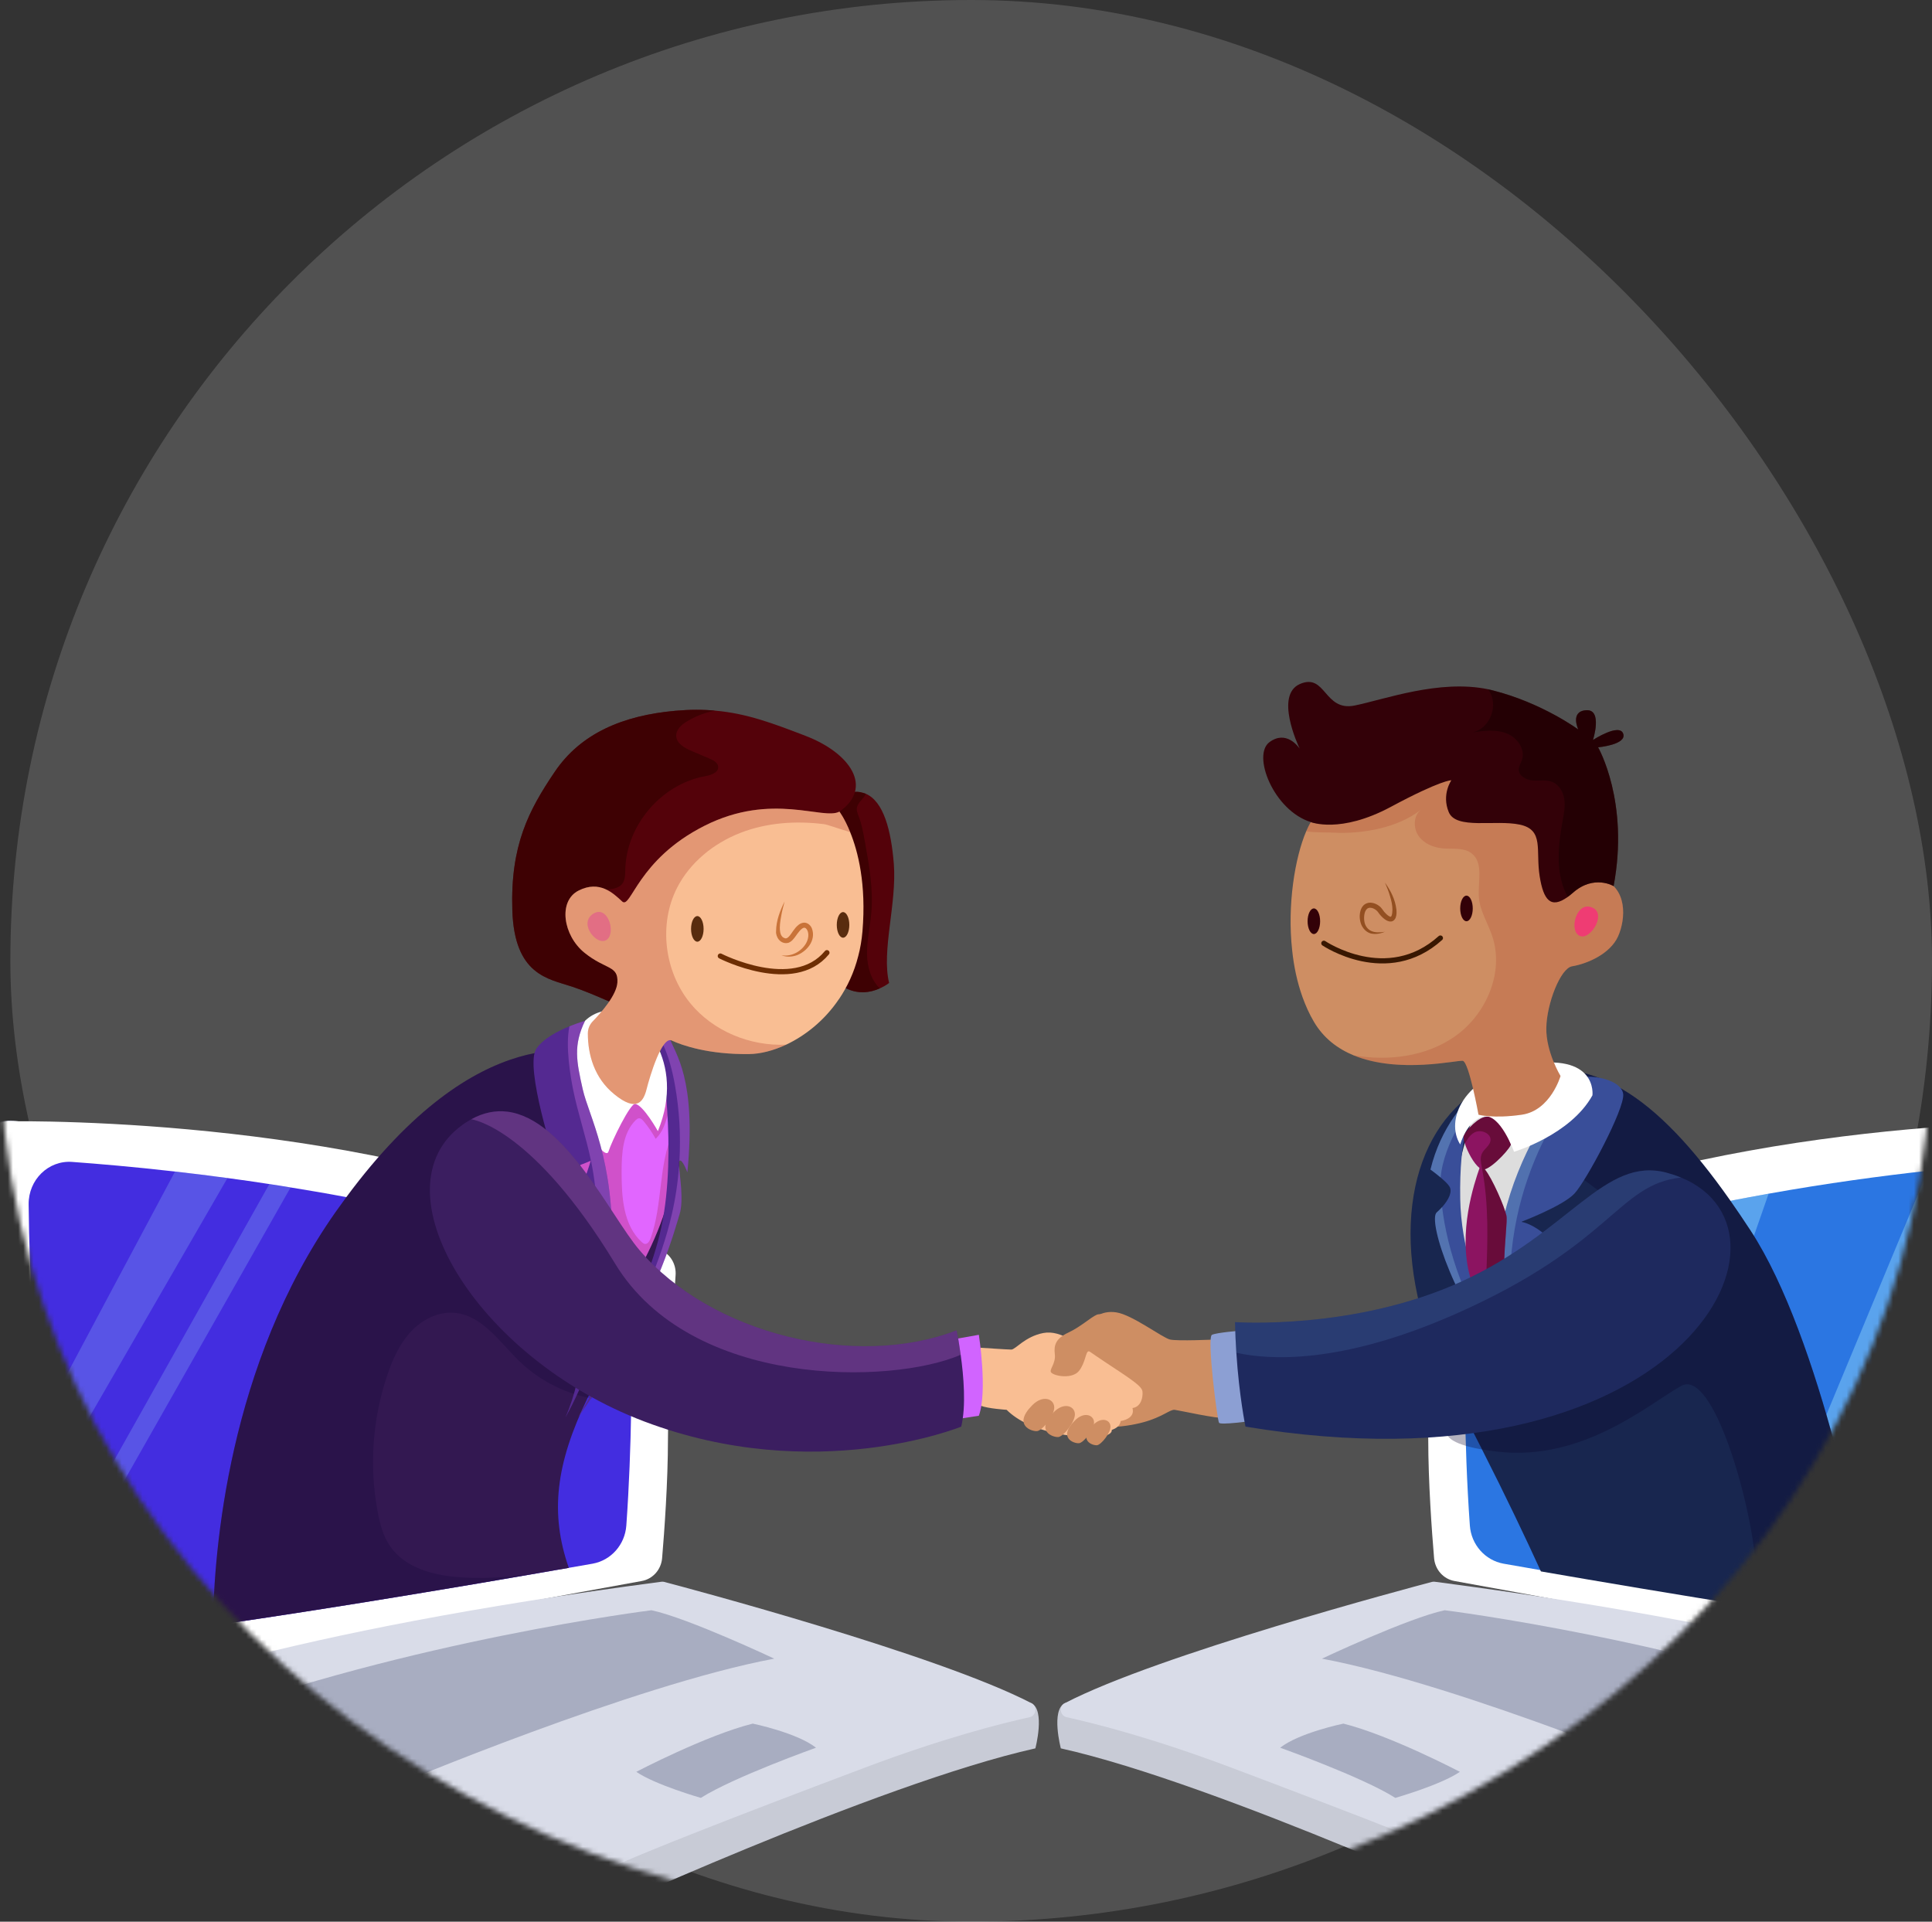
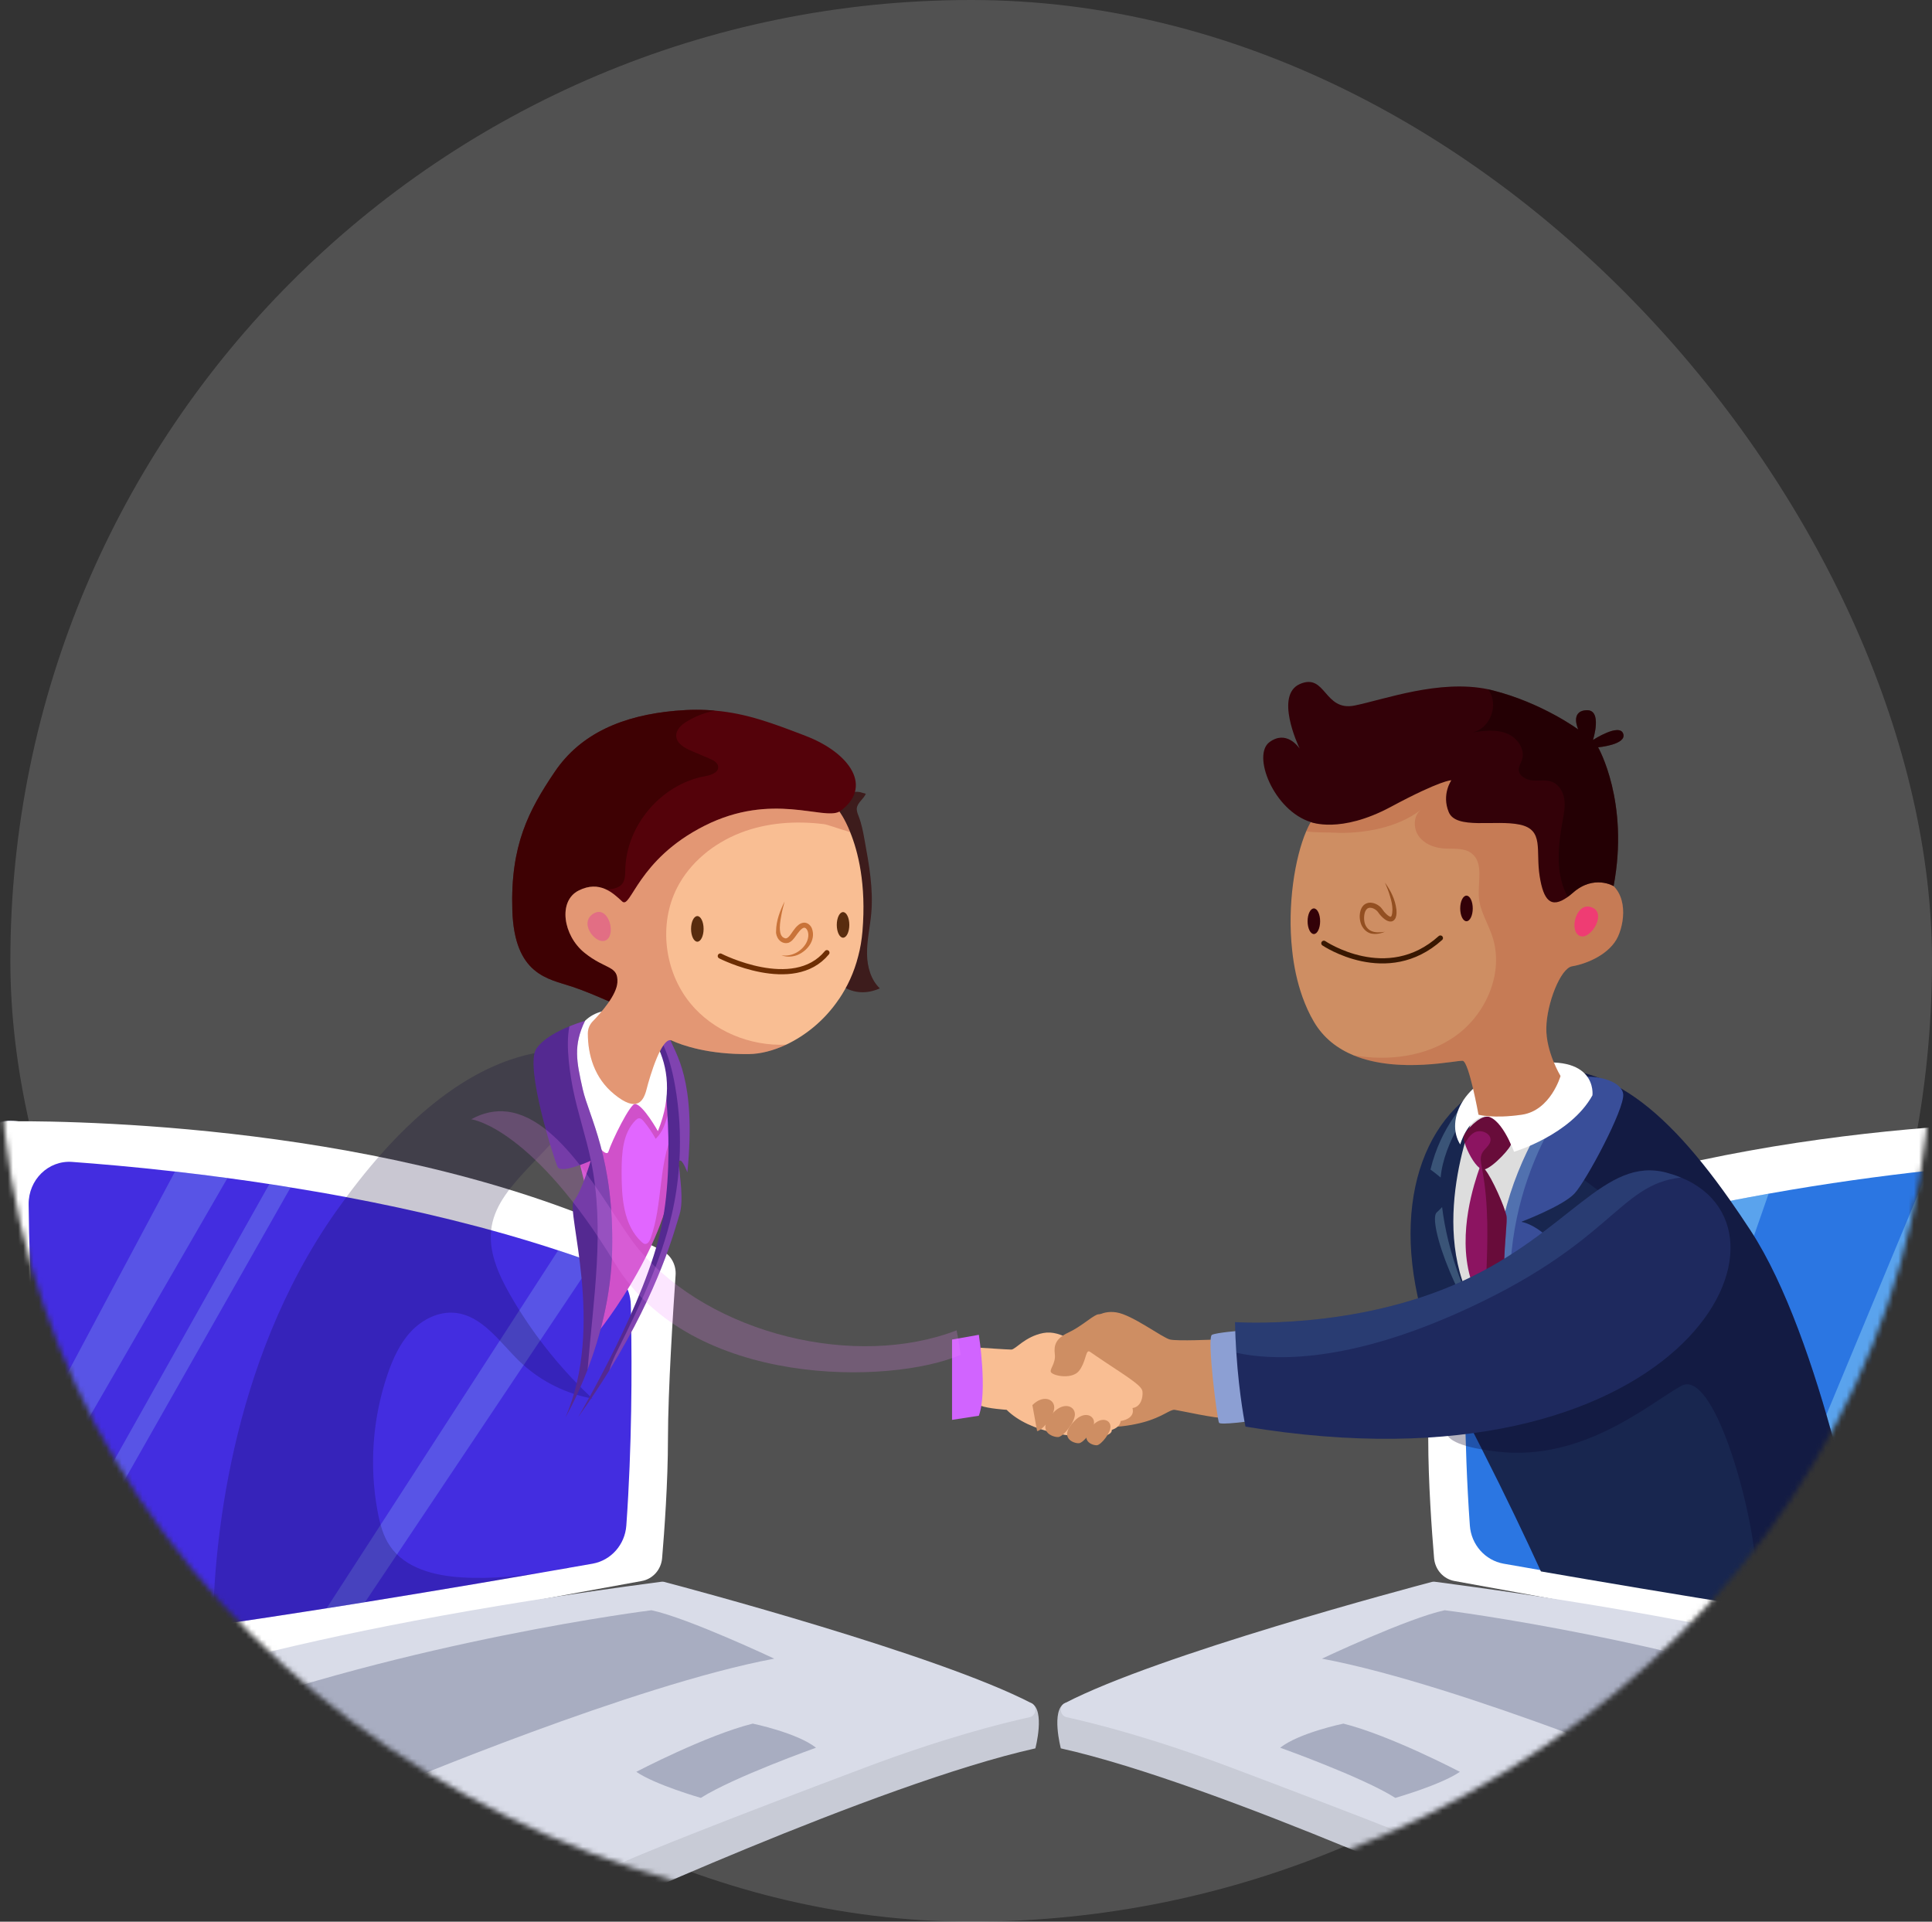
<svg xmlns="http://www.w3.org/2000/svg" width="373" height="371" viewBox="0 0 373 371" fill="none">
  <rect x="0" y="0" width="373" height="371" fill="#333333" stroke="none" />
  <rect x="2" width="371" height="371" rx="185.5" fill="white" fill-opacity="0.15" />
  <mask id="mask0_120_329" style="mask-type:alpha" maskUnits="userSpaceOnUse" x="0" y="32" width="373" height="339">
    <ellipse cx="186.406" cy="201.5" rx="186.406" ry="169.5" fill="white" />
  </mask>
  <g mask="url(#mask0_120_329)">
-     <path d="M171.657 189.774C171.657 189.774 170.975 190.322 169.866 190.816C168.196 191.565 165.524 192.166 162.758 190.469C162.758 190.469 166.833 176.76 165.23 169.05C163.64 161.327 160.994 157.251 160.994 157.251L163.974 154.031L164.428 153.55L165.056 152.869C165.377 152.855 165.698 152.869 166.005 152.922C166.245 152.962 166.473 153.016 166.7 153.082C166.86 153.136 167.007 153.189 167.154 153.243C170.575 154.713 172.044 160.258 172.566 166.778C173.167 174.488 170.147 183.574 171.657 189.774Z" fill="#54020A" />
    <path opacity="0.66" d="M167.154 153.243C166.82 154.151 165.591 154.913 165.43 155.969C165.337 156.543 165.591 157.091 165.791 157.639C166.366 159.109 166.646 160.672 166.927 162.222C167.782 166.885 168.637 171.615 168.21 176.332C167.982 178.978 167.341 181.583 167.394 184.242C167.435 186.647 168.143 189.186 169.866 190.816C168.196 191.565 165.524 192.166 162.758 190.469C162.758 190.469 166.833 176.76 165.23 169.05C163.64 161.327 160.994 157.251 160.994 157.251L163.974 154.031C163.667 154.071 163.373 154.085 163.065 154.085L164.428 153.55L165.056 152.869C165.377 152.855 165.698 152.869 166.005 152.922L167.154 153.243Z" fill="#330101" />
    <path d="M398.106 329.163L370.912 304.656C370.912 304.656 370.222 294.32 378.92 286.163" stroke="black" stroke-width="0.388" stroke-miterlimit="10" />
    <path d="M110.942 363.896C110.942 363.896 109.652 368.234 111.607 371.001C111.607 371.001 169.422 344.332 199.893 337.539C199.893 337.539 201.842 330.148 199.123 328.812C196.403 327.476 119.806 357.547 110.942 363.896Z" fill="#C8CBD6" />
    <path d="M111.606 371.002C111.606 371.002 76.419 359.681 60.536 355.404C44.653 351.127 6.963 339.554 5.527 339.301C4.09 339.05 2.494 333.604 12.089 330.54C12.089 330.54 108.249 362.197 110.05 362.952C111.851 363.705 111.606 371.002 111.606 371.002Z" fill="#BEC1CE" />
    <path d="M10.674 331.04C10.674 331.04 6.991 336.532 4.442 337.538C1.891 338.544 1.159 336.369 -0.551 330.538C-2.262 324.707 -13.257 257.469 -9.837 235.36C-6.416 213.25 2.626 215.766 6.047 217.276C6.047 217.276 -2.749 213.785 -2.749 228.361C-2.749 242.938 4.033 311.624 5.528 317.663C7.023 323.701 6.506 329.826 10.674 331.04Z" fill="#BEC1CE" />
    <path d="M1.721 216.466C17.677 216.377 81.391 217.606 127.843 241.452C129.56 242.334 130.572 244.212 130.434 246.183C129.968 252.884 128.961 268.416 128.959 277.788C128.957 286.17 128.264 295.681 127.831 300.813C127.644 303.036 126.033 304.843 123.899 305.228C112.925 307.207 79.281 313.337 57.85 317.918C39.005 321.945 20.677 327.702 12.091 330.542C9.364 331.444 6.491 329.704 5.939 326.81C4.071 316.993 0.188 294.637 -2.506 265.702C-4.939 239.576 -3.926 226.466 -2.971 220.605C-2.585 218.229 -0.619 216.48 1.721 216.466Z" fill="white" />
    <path d="M120.921 294.521C120.654 298.222 117.968 301.242 114.414 301.883C113.078 302.124 111.541 302.391 109.817 302.685C100.437 304.329 85.873 306.827 70.48 309.313C68.022 309.714 65.55 310.114 63.051 310.502H63.038C55.608 311.678 48.139 312.813 41.111 313.816C33.628 314.885 26.653 315.793 20.774 316.435C16.605 316.902 12.824 313.896 12.182 309.633C12.075 308.898 11.955 308.11 11.835 307.282C11.581 305.558 11.3 303.634 11.02 301.536C10.459 297.447 9.844 292.704 9.243 287.466C8.775 283.484 8.321 279.235 7.893 274.759C6.651 261.758 5.662 247.046 5.528 232.509C5.488 227.765 9.336 223.984 13.919 224.318C18.837 224.679 25.691 225.253 33.788 226.175C36.982 226.536 40.376 226.95 43.917 227.431C46.536 227.779 49.235 228.166 52.001 228.594C53.35 228.794 54.713 229.008 56.103 229.248H56.116C59.617 229.81 63.211 230.424 66.872 231.119C80.181 233.618 94.291 236.958 107.76 241.394H107.773C110.004 242.129 112.223 242.891 114.401 243.679C115.135 243.946 115.87 244.214 116.605 244.494C119.652 245.643 121.723 248.57 121.79 251.91C121.816 252.845 121.843 253.888 121.843 255.023C122.003 264.083 122.017 279.168 120.921 294.521Z" fill="#432DE0" />
    <path d="M11.527 331.682C21.754 327.131 54.33 314.984 127.708 305.37C127.886 305.347 128.058 305.355 128.231 305.401C132.169 306.439 181.112 319.432 199.122 328.812C200.309 329.431 200.071 331.239 198.769 331.525C193.29 332.729 182.05 335.567 166.83 341.312C145.417 349.396 117.831 359.866 110.942 363.895C110.601 364.094 110.195 364.128 109.824 364.002C104.679 362.264 67.987 349.901 47.342 343.827C31.508 339.169 18.152 335.914 11.774 334.426C10.442 334.117 10.274 332.24 11.527 331.682Z" fill="#D9DCE8" />
    <path d="M37.323 332.256C37.323 332.256 71.044 342.321 75.93 344.837C75.93 344.837 122.358 325.291 149.481 320.22C149.481 320.22 132.864 312.381 125.778 310.872C125.778 310.872 79.351 316.658 37.323 332.256Z" fill="#A8ADC1" />
    <path d="M122.847 342.068C122.847 342.068 136.287 335.024 145.327 332.759C145.327 332.759 153.88 334.52 157.545 337.413C157.545 337.413 141.662 343.074 135.308 347.099C135.308 347.099 126.512 344.584 122.847 342.068Z" fill="#A8ADC1" />
    <g opacity="0.2">
      <path d="M43.918 227.431L9.244 287.466C8.776 283.484 8.322 279.235 7.894 274.759C15.831 259.82 26.935 239.003 33.789 226.175C36.983 226.536 40.377 226.95 43.918 227.431Z" fill="#ABEFFF" />
      <path d="M56.103 229.248L11.835 307.282C11.581 305.558 11.301 303.634 11.02 301.536L52.001 228.594C53.35 228.794 54.713 229.008 56.103 229.248Z" fill="#ABEFFF" />
      <path d="M114.4 243.679L70.48 309.313C68.021 309.714 65.549 310.115 63.051 310.502L107.76 241.395H107.773C110.004 242.129 112.222 242.891 114.4 243.679Z" fill="#ABEFFF" />
    </g>
    <path d="M293.094 371.002C293.094 371.002 328.281 359.681 344.164 355.404C360.047 351.127 397.737 339.554 399.173 339.301C400.61 339.05 402.207 333.604 392.611 330.54C392.611 330.54 296.452 362.197 294.65 362.952C292.849 363.705 293.094 371.002 293.094 371.002Z" fill="#BEC1CE" />
    <path d="M293.76 363.896C293.76 363.896 295.049 368.234 293.094 371.001C293.094 371.001 235.279 344.332 204.808 337.539C204.808 337.539 202.859 330.148 205.578 328.812C208.297 327.476 284.895 357.547 293.76 363.896Z" fill="#C8CBD6" />
    <path d="M402.981 216.466C387.024 216.377 323.311 217.606 276.858 241.452C275.141 242.334 274.13 244.212 274.267 246.183C274.734 252.884 275.74 268.416 275.742 277.788C275.745 286.17 276.437 295.681 276.87 300.813C277.059 303.036 278.669 304.843 280.803 305.228C291.777 307.207 325.421 313.337 346.852 317.918C365.696 321.945 384.023 327.702 392.611 330.542C395.338 331.444 398.211 329.704 398.762 326.81C400.63 316.993 404.513 294.637 407.207 265.702C409.64 239.576 408.627 226.466 407.672 220.605C407.285 218.229 405.32 216.48 402.981 216.466Z" fill="white" />
    <path d="M399.169 232.509C398.888 263.589 394.652 295.497 392.515 309.633C391.873 313.896 388.092 316.902 383.923 316.435C378.044 315.793 371.069 314.885 363.586 313.816C363.479 313.802 363.372 313.789 363.265 313.762C361.435 313.495 359.578 313.228 357.694 312.947C355.208 312.586 352.669 312.199 350.131 311.811C347.084 311.344 344.011 310.876 340.951 310.382C339.749 310.195 338.546 310.008 337.357 309.807C329.607 308.578 321.991 307.308 315.056 306.146C313.118 305.825 311.248 305.505 309.431 305.197C305.569 304.543 302.001 303.928 298.835 303.38C297.432 303.14 296.122 302.912 294.879 302.685C293.156 302.391 291.619 302.124 290.283 301.884C286.729 301.242 284.043 298.222 283.776 294.521C283.188 286.264 282.921 278.073 282.827 270.857C282.734 264.671 282.774 259.206 282.854 255.024C282.854 253.888 282.881 252.846 282.907 251.91C282.987 248.57 285.045 245.644 288.092 244.494C302.763 238.976 318.664 234.927 333.722 231.908C334.23 231.801 334.751 231.707 335.259 231.6C336.114 231.44 336.969 231.28 337.824 231.119C339.04 230.892 340.256 230.665 341.459 230.451C352.71 228.433 363.265 227.017 372.191 226.028C373.714 225.855 375.198 225.708 376.627 225.561C379.901 225.227 382.894 224.946 385.553 224.719C387.477 224.559 389.228 224.425 390.777 224.318C392.06 224.225 393.289 224.452 394.399 224.933C397.218 226.189 399.195 229.102 399.169 232.509Z" fill="#2B76E2" />
    <path d="M393.174 331.682C382.947 327.131 350.37 314.984 276.993 305.37C276.815 305.347 276.644 305.355 276.47 305.401C272.532 306.439 223.588 319.432 205.579 328.812C204.392 329.431 204.63 331.239 205.932 331.525C211.411 332.729 222.651 335.567 237.87 341.312C259.284 349.396 286.87 359.866 293.759 363.895C294.1 364.094 294.506 364.128 294.877 364.002C300.022 362.264 336.713 349.901 357.359 343.827C373.193 339.169 386.549 335.914 392.927 334.426C394.257 334.117 394.426 332.24 393.174 331.682Z" fill="#D9DCE8" />
    <path d="M367.377 332.256C367.377 332.256 333.656 342.321 328.77 344.837C328.77 344.837 282.342 325.291 255.219 320.22C255.219 320.22 271.835 312.381 278.922 310.872C278.922 310.872 325.349 316.658 367.377 332.256Z" fill="#A8ADC1" />
    <path d="M281.852 342.068C281.852 342.068 268.413 335.024 259.372 332.759C259.372 332.759 250.819 334.52 247.154 337.413C247.154 337.413 263.038 343.074 269.391 347.099C269.391 347.099 278.187 344.584 281.852 342.068Z" fill="#A8ADC1" />
    <g opacity="0.37">
      <path d="M394.398 224.933C387.65 241.207 363.505 299.438 357.693 312.947C355.207 312.586 352.669 312.199 350.13 311.811L385.552 224.719C387.476 224.559 389.227 224.425 390.777 224.318C392.059 224.225 393.289 224.452 394.398 224.933Z" fill="#ABEFFF" />
      <path d="M340.951 310.383L376.627 225.562C375.197 225.709 373.714 225.855 372.191 226.029L337.356 309.808L340.951 310.383Z" fill="#ABEFFF" />
      <path d="M315.055 306.147L341.458 230.452C340.255 230.665 339.04 230.893 337.824 231.12C336.968 231.28 336.113 231.44 335.258 231.601C334.75 231.708 334.229 231.801 333.722 231.908L309.43 305.198L315.055 306.147Z" fill="#ABEFFF" />
    </g>
    <path d="M361.929 313.772C354.647 312.717 346.884 311.541 339.187 310.312C323.581 307.84 308.215 305.234 297.498 303.377C294.559 296.95 290.777 288.986 286.127 279.833C285.018 277.628 283.856 275.37 282.64 273.032C282.253 272.31 281.878 271.589 281.491 270.867C281.397 270.707 281.317 270.533 281.237 270.373C268.062 245.467 270.481 223.326 282.079 212.89C284.578 210.646 287.49 208.949 290.777 207.866C306.999 202.562 319.839 211.621 333.923 231.597C335.259 233.508 336.622 235.499 337.985 237.596C351.587 258.441 359.925 302.254 361.929 313.772Z" fill="#18264F" />
    <path opacity="0.3" d="M339.187 310.312C339.307 307.385 339.12 304.579 338.947 302.067C338.132 290.202 330.756 264.173 324.596 267.554C318.45 270.934 305.702 282.212 289.04 280.247C287.958 280.127 286.996 279.98 286.127 279.833C273.58 277.655 281.918 273.179 281.918 273.179C281.918 273.179 282.172 273.126 282.64 273.032C288.385 271.829 326.266 263.345 324.543 249.141C322.993 236.394 292.447 218.582 282.079 212.89C284.577 210.646 287.49 208.949 290.777 207.866C306.998 202.562 319.839 211.621 333.923 231.597C335.259 233.508 336.622 235.499 337.985 237.596C351.587 258.441 359.925 302.254 361.929 313.772C354.647 312.717 346.884 311.541 339.187 310.312Z" fill="#09012B" />
    <path d="M285.171 213.735C285.171 213.735 275.441 235.662 284.336 251.866C293.231 268.07 292.114 258.369 293.012 241.349C293.91 224.329 305.256 211.95 305.256 211.95C305.256 211.95 297.154 206.613 285.171 213.735Z" fill="#DDDDDD" />
    <path d="M234.557 258.609C234.557 258.609 227.371 258.951 225.889 258.609C224.406 258.267 218.589 253.819 215.509 253.363C212.43 252.906 210.833 254.655 209.465 256.062C208.096 257.469 208.552 272.068 209.693 274.121C210.834 276.173 216.993 275.604 220.757 274.576C224.521 273.549 225.889 272.067 226.802 272.181C227.714 272.294 234.785 273.891 236.61 273.777C238.436 273.664 234.557 258.609 234.557 258.609Z" fill="#CE8E63" />
    <path d="M189.303 260.194C189.303 260.194 194.454 260.547 195.252 260.547C196.05 260.547 197.875 258.038 201.41 257.353C204.946 256.669 208.481 259.749 213.5 263.056C218.519 266.363 220.458 267.618 220.571 268.644C220.685 269.67 220.343 271.609 218.632 271.838C218.632 271.838 219.43 273.776 216.352 274.347C216.352 274.347 216.352 275.488 214.641 276.057C214.641 276.057 214.983 277.312 211.334 277.426C207.685 277.539 198.944 276.741 194.341 272.178C194.341 272.178 190.769 271.95 189.303 271.379C187.839 270.811 189.303 260.194 189.303 260.194Z" fill="#F9BE93" />
-     <path d="M295.133 267.554C293.864 266.485 292.648 265.309 291.486 264.053C281.25 252.963 275.558 235.7 277.375 234.069C277.75 233.735 278.097 233.388 278.418 233.041C279.767 231.531 280.462 230.007 279.807 229.019C279.487 228.524 278.818 227.91 278.137 227.335C277.162 226.507 276.173 225.798 276.173 225.798C278.15 217.634 282.827 212.437 286.021 209.791C288.359 207.84 289.909 207.252 289.04 207.867C288.426 208.294 287.517 208.896 286.568 210.031C286.568 210.031 286.568 210.031 286.555 210.031C286.542 210.031 286.542 210.045 286.542 210.058C286.515 210.098 286.448 210.178 286.355 210.285C286.234 210.419 286.127 210.553 286.021 210.699C285.98 210.753 285.94 210.806 285.9 210.86C283.816 213.813 281.718 219.518 281.918 231.437C282.212 250.211 295.133 267.554 295.133 267.554Z" fill="#394E99" />
    <path opacity="0.23" d="M291.485 264.052C281.25 252.962 275.558 235.698 277.375 234.068C277.749 233.734 278.097 233.386 278.418 233.039C279.366 240.842 282.667 252.534 291.485 264.052Z" fill="#ABEFFF" />
    <path opacity="0.23" d="M278.137 227.334C277.162 226.505 276.173 225.797 276.173 225.797C278.15 217.633 282.827 212.435 286.021 209.79C286.314 209.923 286.502 210.003 286.555 210.03C286.568 210.03 286.568 210.03 286.568 210.03C286.568 210.03 286.555 210.043 286.542 210.057C286.515 210.097 286.448 210.177 286.355 210.284C286.274 210.391 286.154 210.524 286.021 210.698C285.98 210.752 285.94 210.805 285.9 210.859C284.003 213.264 278.725 220.546 278.137 227.334Z" fill="#ABEFFF" />
    <path d="M183.805 258.615L188.98 257.695C188.98 257.695 190.691 268.644 188.98 273.321L183.805 274.12V258.615Z" fill="#D164FF" />
-     <path d="M121.843 255.033C121.723 255.273 121.563 255.514 121.416 255.754C118.302 260.738 115.737 265.228 113.706 269.37C113.626 269.517 113.545 269.677 113.479 269.824C107.239 282.678 106.183 292.179 109.791 302.628C109.804 302.654 109.804 302.668 109.817 302.695C108.962 302.841 108.054 303.002 107.118 303.149C106.998 303.162 106.878 303.189 106.771 303.216C90.804 305.995 63.652 310.591 41.111 313.812C41.311 299.434 44.05 263.464 64.815 233.961C65.51 232.986 66.204 232.037 66.873 231.115C92.527 196.468 112.704 202.815 118.209 203.697C126.065 204.979 130.261 211.954 130.996 221.281C131.784 231.235 128.644 243.849 121.843 255.033Z" fill="#331851" />
    <path opacity="0.22" d="M130.996 221.281C130.101 221.655 129.125 221.842 128.096 221.788C122.578 221.508 119.719 215.348 114.507 214.453C111.768 213.972 110.886 215.615 109.296 217.513C106.958 220.319 104.339 222.924 101.854 225.597C98.821 228.857 95.667 232.384 94.919 236.78C94.144 241.364 96.175 245.947 98.487 249.982C102.589 257.131 107.733 263.705 113.706 269.37C113.933 269.597 114.147 269.798 114.374 270.011C114.08 269.958 113.773 269.891 113.479 269.824C108.535 268.769 103.898 266.297 100.264 262.783C96.442 259.081 93.088 253.95 87.811 253.456C84.657 253.149 81.53 254.739 79.353 257.05C77.188 259.362 75.852 262.328 74.823 265.321C71.923 273.806 71.255 283.039 72.912 291.845C73.353 294.196 73.968 296.575 75.331 298.539C78.27 302.788 83.895 304.204 89.053 304.525C94.986 304.899 100.905 304.258 106.771 303.216C90.804 305.995 63.652 310.591 41.111 313.812C41.311 299.434 44.05 263.464 64.815 233.961C65.51 232.986 66.204 232.037 66.873 231.115C92.527 196.468 112.704 202.815 118.209 203.697C126.065 204.979 130.261 211.954 130.996 221.281Z" fill="#0D0133" />
    <path d="M162.076 156.691C159.35 158.602 154.406 157.399 148.954 157.399C143.503 157.399 138.425 158.321 131.397 163.145C124.369 167.968 122.618 175.344 121.015 175.558C119.959 175.691 117.848 172.779 115.363 172.057C114.053 171.656 112.65 171.87 111.221 173.433C107.092 177.976 114.761 183.415 118.89 185.432C123.032 187.45 119.291 193.503 118.89 193.717C118.489 193.917 114.962 191.993 110.419 190.47C105.876 188.96 99.315 188.265 98.914 175.758C98.513 163.238 102.041 156.49 107.092 149.021C112.129 141.552 120.307 138.118 130.395 137.223C133.201 136.969 135.713 136.969 138.065 137.196C144.198 137.73 149.248 139.655 155.515 142.06C164.187 145.387 168.677 152.041 162.076 156.691Z" fill="#54020A" />
    <path opacity="0.66" d="M138.652 148.006C138.759 149.155 137.276 149.649 136.14 149.85C127.722 151.36 120.921 159.296 120.721 167.848C120.694 168.837 120.721 169.933 120.079 170.694C119.438 171.456 118.356 171.616 117.367 171.723C116.699 171.803 116.017 171.883 115.363 172.057C114.053 171.656 112.65 171.87 111.221 173.433C107.092 177.976 114.761 183.415 118.89 185.432C123.032 187.45 119.291 193.503 118.89 193.717C118.489 193.917 114.962 191.993 110.419 190.47C105.876 188.96 99.315 188.265 98.914 175.758C98.513 163.238 102.041 156.49 107.092 149.021C112.129 141.552 120.307 138.118 130.395 137.223C133.201 136.969 135.713 136.969 138.065 137.196C136.287 137.517 134.524 138.158 132.72 139.214C131.624 139.855 130.502 140.83 130.555 142.086C130.609 143.543 132.159 144.398 133.495 144.973C134.684 145.467 135.86 145.975 137.036 146.482C137.757 146.79 138.586 147.231 138.652 148.006Z" fill="#330101" />
    <path d="M131.117 216.512C131.13 219.505 130.77 223.567 129.66 228.965C126.387 244.852 113.426 259.711 113.426 259.711C119.586 244.211 109.177 215.563 109.177 215.563C111.395 200.344 129.66 208.815 129.66 208.815C129.66 208.815 130.275 209.604 130.703 211.782C130.93 212.931 131.104 214.481 131.117 216.512Z" fill="#E166FF" />
    <path opacity="0.21" d="M131.117 216.512C131.13 219.505 130.77 223.567 129.66 228.965C126.387 244.852 113.426 259.711 113.426 259.711C119.586 244.211 109.177 215.563 109.177 215.563C111.395 200.344 129.66 208.815 129.66 208.815C129.66 208.815 130.275 209.604 130.703 211.782C130.275 212.223 129.928 212.704 129.687 213.211C128.565 215.603 128.632 217.821 126.587 219.866C125.919 218.65 125.131 217.5 124.249 216.445C124.022 216.164 123.714 215.87 123.354 215.897C123.1 215.924 122.899 216.098 122.712 216.271C120.214 218.757 120.013 222.672 120.013 226.199C120 231.063 120.307 236.514 123.902 239.801C124.075 239.948 124.262 240.109 124.489 240.149C125.037 240.229 125.411 239.614 125.598 239.08C127.977 232.546 127.055 225.063 129.888 218.703C130.222 217.941 130.623 217.193 131.117 216.512Z" fill="#930202" />
    <path d="M132.706 226.332C132.706 226.332 131.758 223.74 131.197 224.087C131.183 224.087 131.183 224.1 131.17 224.114C131.076 224.221 131.063 224.568 131.103 225.089C131.223 227.134 132.038 231.743 131.197 234.442C130.288 237.369 127.348 248.806 117.634 264.573C115.87 267.433 113.88 270.439 111.635 273.566C112.396 272.27 124.689 251.238 127.696 236.861C130.809 222.016 127.656 202.908 127.348 202.187C127.228 201.906 127.482 201.599 127.843 201.305C128.417 200.824 129.286 200.437 129.286 200.437C130.315 203.376 134.497 208.24 132.706 226.332Z" fill="#542991" />
    <path opacity="0.28" d="M131.104 225.089C131.224 227.134 132.039 231.744 131.197 234.443C130.288 237.369 127.349 248.807 117.635 264.574C118.022 263.171 118.677 261.781 119.332 260.485C123.501 252.094 127.616 243.569 129.701 234.443C130.409 231.369 130.876 228.243 131.104 225.089Z" fill="#F085FF" />
    <path opacity="0.28" d="M132.706 226.332C132.706 226.332 131.758 223.74 131.197 224.087C131.183 224.087 131.183 224.1 131.17 224.114C131.45 219.237 131.17 214.333 130.315 209.536C129.807 206.703 129.099 203.884 127.843 201.305C128.417 200.824 129.286 200.437 129.286 200.437C130.315 203.376 134.497 208.24 132.706 226.332Z" fill="#F085FF" />
    <path d="M122.638 213.11C121.699 212.942 118.085 220.343 117.479 222.311C116.874 224.279 111.276 216.561 110.367 207.179C109.46 197.796 114.302 194.468 119.597 195.073C123.423 195.51 132.612 204.758 127.012 218.377C127.012 218.377 124.247 213.399 122.638 213.11Z" fill="white" />
    <path d="M166.512 179.792C166.365 181.476 166.098 183.079 165.697 184.576C164.896 187.756 163.586 190.509 161.983 192.887H161.969C159.177 197.029 155.449 199.955 151.788 201.679C149.262 202.868 146.764 203.47 144.626 203.496C136.755 203.603 131.611 201.786 129.687 200.877C127.776 199.969 125.451 207.839 124.837 210.257C124.235 212.676 122.926 214.8 118.597 211.259C114.722 208.119 113.492 203.603 113.492 199.514C113.492 198.619 113.84 197.791 114.455 197.163C116.005 195.559 119.038 192.152 119.198 189.68C119.398 186.353 116.967 187.262 112.838 183.934C108.709 180.594 107.693 173.94 111.729 171.922C115.764 169.891 118.383 172.43 120.107 174.033C121.817 175.65 123.02 165.963 136.034 159.416C149.048 152.855 158.936 158.4 162.063 156.69C162.063 156.69 163.065 157.986 164.134 160.645C165.644 164.346 167.274 170.68 166.512 179.792Z" fill="#F9BE93" />
    <path d="M151.477 174.037C151.223 174.996 150.966 175.948 150.811 176.914C150.637 177.865 150.48 178.85 150.599 179.751C150.637 180.206 150.805 180.608 151.028 180.836C151.113 180.947 151.334 181.069 151.481 181.116C151.648 181.195 151.766 181.155 151.891 181.13C152.145 181.024 152.453 180.687 152.72 180.3C152.997 179.912 153.268 179.483 153.622 179.071C153.989 178.687 154.404 178.222 155.181 178.127C155.983 178.088 156.557 178.723 156.753 179.259C157.184 180.392 156.912 181.593 156.3 182.479C155.682 183.372 154.835 184.025 153.862 184.413C152.883 184.757 151.798 184.795 150.868 184.427C152.846 184.755 154.758 183.652 155.641 182.077C156.063 181.306 156.213 180.353 155.881 179.636C155.724 179.278 155.455 179.08 155.239 179.104C155.016 179.119 154.653 179.395 154.374 179.729C154.077 180.062 153.812 180.463 153.51 180.874C153.2 181.27 152.875 181.763 152.196 182.025C150.643 182.383 149.746 180.84 149.832 179.812C149.846 177.686 150.609 175.818 151.477 174.037Z" fill="#C97339" />
    <path d="M139.068 184.572C139.068 184.572 153.192 191.793 159.648 183.924" stroke="#6D2E03" stroke-width="1.002" stroke-miterlimit="10" stroke-linecap="round" stroke-linejoin="round" />
    <path d="M135.84 179.332C135.84 180.698 135.298 181.804 134.63 181.804C133.961 181.804 133.419 180.698 133.419 179.332C133.419 177.967 133.961 176.86 134.63 176.86C135.298 176.86 135.84 177.968 135.84 179.332Z" fill="#592C0E" />
    <path d="M162.763 181.033C163.432 181.033 163.974 179.926 163.974 178.561C163.974 177.196 163.432 176.089 162.763 176.089C162.095 176.089 161.553 177.196 161.553 178.561C161.553 179.926 162.095 181.033 162.763 181.033Z" fill="#592C0E" />
    <path d="M114.453 176.46C117.277 174.543 118.993 179.991 117.176 181.403C115.36 182.816 111.628 178.377 114.453 176.46Z" fill="#F78BA7" />
    <path d="M118.183 241.352C117.996 250.372 115.684 258.549 113.44 264.415C111.262 270.12 109.164 273.635 109.164 273.635C116.887 256.024 109.231 233.763 110.781 231.865C112.331 229.955 114.054 224.089 114.054 224.089C114.054 224.089 108.362 226.681 107.667 225.305C106.986 223.915 101.28 205.97 103.525 202.509C104.808 200.545 107.694 199.049 109.939 198.14C111.636 197.445 112.945 197.084 112.945 197.084C110.647 201.841 111.302 204.928 112.504 210.286C113.72 215.631 118.544 223.568 118.183 241.352Z" fill="#542991" />
    <path opacity="0.28" d="M118.183 241.352C117.996 250.372 115.684 258.549 113.439 264.415C114.535 250.933 116.833 237.357 114.107 224.142C113.145 219.466 111.555 214.923 110.62 210.233C110.192 208.055 109.11 202.042 109.939 198.14C111.636 197.445 112.945 197.084 112.945 197.084C110.647 201.841 111.301 204.928 112.504 210.286C113.72 215.631 118.544 223.568 118.183 241.352Z" fill="#F085FF" />
    <path d="M303.966 230.434C301.708 232.852 293.691 235.886 293.691 235.886C295.882 236.286 297.966 238.104 297.966 238.104C291.125 254.499 294.492 265.616 294.719 266.31C294.212 265.482 293.744 264.654 293.303 263.812C293.29 263.798 293.303 263.798 293.303 263.798C279.874 237.596 302.282 208.627 304.821 208.039C305.168 207.959 305.556 207.906 305.983 207.879C308.816 207.719 313.132 208.814 313.386 211.26C313.667 214.092 306.237 228.015 303.966 230.434Z" fill="#394E99" />
    <path opacity="0.22" d="M293.303 263.798C279.874 237.596 302.282 208.627 304.821 208.039C305.168 207.959 305.556 207.906 305.983 207.879C300.118 214.854 286.636 234.709 293.303 263.798Z" fill="#ABEFFF" />
    <path d="M291.686 220.853C291.9 221.347 288.359 225.262 286.662 225.743C286.582 225.77 286.528 225.783 286.462 225.797C286.368 225.81 286.261 225.797 286.154 225.757C285.994 225.717 285.82 225.623 285.647 225.503V225.489C284.564 224.674 283.335 222.403 282.814 220.773C282.573 220.024 282.493 219.41 282.64 219.143C283.188 218.154 285.406 215.562 287.237 215.562C289.896 215.548 291.446 220.345 291.686 220.853Z" fill="#8C1461" />
    <path d="M292.995 264.372C292.675 263.931 288.479 258.132 285.62 251.518C284.925 249.901 284.297 248.231 283.842 246.574C281.411 237.916 284.631 228.429 285.646 225.503V225.489C285.74 225.235 285.873 225.155 286.06 225.235C286.221 225.289 286.435 225.476 286.662 225.743C288.105 227.494 290.47 232.985 290.831 234.669C291.298 236.887 288.466 248.913 292.995 264.372Z" fill="#8C1461" />
    <path opacity="0.4" d="M286.943 246.387C287.21 239.493 287.45 232.531 286.154 225.757C286.141 225.636 286.114 225.516 286.088 225.396C286.074 225.342 286.074 225.289 286.061 225.236C285.887 224.367 285.74 223.458 286.114 222.683C286.542 221.788 287.597 221.227 287.758 220.252C287.985 218.822 285.927 217.94 284.658 218.635C283.682 219.169 283.228 220.091 282.814 220.773C282.573 220.024 282.493 219.41 282.64 219.143C283.188 218.154 285.406 215.562 287.237 215.562C289.896 215.548 291.446 220.345 291.686 220.853C291.9 221.347 288.359 225.262 286.662 225.743C288.105 227.494 290.47 232.985 290.831 234.669C291.299 236.887 288.466 248.913 292.996 264.372C292.675 263.931 288.479 258.132 285.62 251.518C285.78 251.318 285.927 251.104 286.061 250.877C286.809 249.527 286.889 247.924 286.943 246.387Z" fill="#330101" />
    <path d="M202.964 264.997C203.693 265.729 207.071 266.251 208.325 264.655C209.58 263.058 209.58 261.005 210.15 260.891C210.721 260.777 216.993 259.443 218.021 257.259C219.047 255.074 213.002 253.249 211.747 253.82C210.492 254.39 208.667 256.136 206.273 257.259C203.877 258.381 203.421 259.636 203.65 261.461C203.877 263.285 202.441 264.469 202.964 264.997Z" fill="#CE8E63" />
    <path d="M239.576 256.896C239.576 256.896 235.014 257.239 233.988 257.696C232.962 258.151 235.014 274.233 235.356 274.689C235.698 275.145 241.515 274.347 241.515 274.347C241.515 274.347 239.689 261.687 239.576 256.896Z" fill="#8C9FD3" />
-     <path d="M199.316 271.269C201.312 269.272 203.422 270.014 203.535 271.611C203.649 273.208 201.254 276.173 200.228 276.287C199.201 276.401 195.437 275.146 199.316 271.269Z" fill="#CE8E63" />
+     <path d="M199.316 271.269C201.312 269.272 203.422 270.014 203.535 271.611C203.649 273.208 201.254 276.173 200.228 276.287Z" fill="#CE8E63" />
    <path d="M203.465 272.606C205.385 270.686 207.414 271.399 207.523 272.935C207.633 274.47 205.329 277.321 204.343 277.431C203.354 277.54 199.736 276.334 203.465 272.606Z" fill="#CE8E63" />
    <path d="M207.523 274.233C209.271 272.486 211.118 273.135 211.218 274.533C211.318 275.93 209.22 278.528 208.322 278.627C207.423 278.727 204.128 277.629 207.523 274.233Z" fill="#CE8E63" />
    <path d="M211.077 275.069C212.648 273.497 214.306 274.081 214.396 275.338C214.485 276.594 212.601 278.927 211.794 279.017C210.987 279.105 208.026 278.118 211.077 275.069Z" fill="#CE8E63" />
-     <path d="M185.58 275.424C185.58 275.424 157.399 286.929 124.369 274.422C91.726 262.049 72.218 229.366 89.334 217.126C89.521 216.979 89.735 216.846 89.936 216.712C90.283 216.485 90.63 216.285 90.964 216.084C90.964 216.084 90.964 216.084 90.978 216.084C93.396 214.748 95.721 214.347 97.939 214.614C109.163 216.004 117.902 234.844 123.434 241.325C137.357 257.666 165.23 264.334 184.684 256.838C184.684 256.838 184.818 257.452 185.005 258.481C185.059 258.802 185.112 259.176 185.179 259.577C185.272 260.165 185.379 260.833 185.473 261.554C186.047 265.63 186.542 271.469 185.58 275.424Z" fill="#3B1E60" />
    <path d="M240.457 275.422C240.457 275.422 239.241 269.596 238.693 261.165C238.573 259.308 238.48 257.33 238.439 255.246C238.439 255.246 261.435 256.889 282.226 247.389C303.004 237.902 309.712 223.191 321.764 226.397C322.753 226.665 323.675 226.972 324.543 227.333H324.557C350.465 238.009 324.009 289.278 240.457 275.422Z" fill="#1E295E" />
    <path d="M286.459 215.557C289.619 214.91 292.311 222.361 292.311 222.361C292.311 222.361 303.206 219.132 307.443 211.465C307.443 211.465 308.539 202.991 294.328 205.614C282.416 207.812 278.985 216.308 281.915 220.948C281.915 220.948 283.231 216.218 286.459 215.557Z" fill="white" />
    <path d="M312.383 180.795C310.873 184.122 306.544 186.046 303.511 186.554C301.253 186.941 298.607 193.809 298.54 198.459C298.46 203.096 301.279 207.732 301.279 207.732C301.279 207.732 299.369 214.387 293.823 215.202C288.265 216.003 285.446 215.202 285.446 215.202C285.446 215.202 283.628 205.113 282.426 204.806C281.517 204.592 270.106 207.372 261.314 203.737C258.254 202.468 255.528 200.437 253.658 197.243C252.776 195.747 252.054 194.13 251.453 192.46C250.438 189.614 249.796 186.567 249.476 183.507C248.487 174.635 250.023 165.549 252.175 160.498C252.469 159.817 252.762 159.215 253.07 158.694C253.07 158.694 256.597 160.618 268.302 153.964C280.007 147.31 284.751 149.421 284.751 149.421C284.751 149.421 277.375 152.855 281.116 155.875C284.844 158.908 291.806 154.566 295.841 157.291C299.876 160.017 298.714 162.436 298.54 165.562C298.367 168.689 301.279 173.125 301.279 173.125C302.602 173.339 303.818 167.887 309.056 169.598C314.294 171.308 313.893 177.468 312.383 180.795Z" fill="#CE8E63" />
    <path opacity="0.14" d="M312.384 180.795C310.874 184.122 306.545 186.046 303.512 186.554C301.253 186.941 298.608 193.809 298.541 198.459C298.461 203.096 301.28 207.732 301.28 207.732C301.28 207.732 299.369 214.387 293.824 215.202C288.266 216.003 285.446 215.202 285.446 215.202C285.446 215.202 283.629 205.113 282.427 204.806C281.518 204.592 270.107 207.372 261.315 203.737C268.022 204.9 275.238 204.004 280.81 200.143C286.903 195.92 290.457 187.77 288.105 180.741C287.277 178.243 285.754 175.944 285.526 173.312C285.273 170.319 286.489 166.618 284.137 164.761C282.614 163.571 280.462 163.959 278.538 163.785C276.708 163.625 274.837 162.836 273.822 161.3C272.806 159.763 272.9 157.452 274.343 156.303C269.947 159.817 263.025 161.033 257.573 160.752C256.358 160.685 253.979 160.765 252.175 160.498C252.469 159.817 252.763 159.215 253.071 158.694C253.071 158.694 256.598 160.618 268.303 153.964C280.008 147.31 284.751 149.421 284.751 149.421C284.751 149.421 277.376 152.855 281.117 155.875C284.845 158.908 291.807 154.566 295.842 157.291C299.877 160.017 298.715 162.436 298.541 165.562C298.367 168.689 301.28 173.125 301.28 173.125C302.603 173.339 303.819 167.887 309.057 169.598C314.295 171.308 313.894 177.468 312.384 180.795Z" fill="#930202" />
    <path d="M253.66 180.325C254.328 180.325 254.87 179.219 254.87 177.853C254.87 176.488 254.328 175.381 253.66 175.381C252.991 175.381 252.449 176.488 252.449 177.853C252.449 179.219 252.991 180.325 253.66 180.325Z" fill="#330108" />
    <path d="M283.125 177.855C283.793 177.855 284.335 176.748 284.335 175.383C284.335 174.018 283.793 172.911 283.125 172.911C282.456 172.911 281.914 174.018 281.914 175.383C281.914 176.748 282.456 177.855 283.125 177.855Z" fill="#330108" />
    <path d="M267.393 170.405C268.471 171.918 269.365 173.621 269.594 175.587C269.631 176.085 269.666 176.574 269.467 177.141C269.353 177.414 269.13 177.79 268.672 177.891C268.245 177.961 267.951 177.814 267.694 177.694C267.202 177.419 266.845 177.068 266.51 176.693C266.348 176.512 266.181 176.289 266.049 176.092C265.962 175.961 265.824 175.825 265.675 175.711C265.068 175.218 264.244 175.054 263.836 175.551C263.398 176.028 263.286 177.014 263.396 177.806C263.502 178.638 263.972 179.391 264.747 179.736C265.529 180.094 266.48 180.027 267.394 179.887C266.539 180.237 265.569 180.447 264.578 180.196C263.586 179.894 262.858 178.948 262.641 177.96C262.521 177.466 262.469 176.953 262.541 176.441C262.605 175.941 262.735 175.387 263.131 174.915C263.499 174.441 264.213 174.195 264.783 174.282C265.37 174.344 265.867 174.594 266.297 174.924C266.511 175.095 266.707 175.288 266.876 175.546C267 175.735 267.108 175.884 267.251 176.052C267.523 176.375 267.846 176.671 268.155 176.864C268.302 176.953 268.458 176.999 268.499 176.993C268.521 177.001 268.579 176.947 268.656 176.811C268.784 176.504 268.824 176.043 268.829 175.623C268.831 174.755 268.625 173.862 268.356 172.993C268.109 172.116 267.76 171.26 267.393 170.405Z" fill="#934F21" />
    <path d="M255.589 182.107C255.589 182.107 267.797 190.379 278.087 181.098" stroke="#381701" stroke-width="1.002" stroke-miterlimit="10" stroke-linecap="round" stroke-linejoin="round" />
    <path d="M306.837 175.047C310.66 175.782 307.141 181.605 305.021 180.697C302.904 179.789 304.214 174.543 306.837 175.047Z" fill="#EF3C73" />
    <path d="M308.535 144.276C308.535 144.276 314.601 154.779 311.528 171.067C311.528 171.067 307.747 168.795 303.711 172.323C303.351 172.644 303.003 172.911 302.683 173.151C299.396 175.53 297.993 173.779 297.258 169.196C296.443 164.145 298.166 160.217 293.423 159.202C288.679 158.199 281.117 160.217 279.7 156.783C278.284 153.362 280.208 150.637 280.208 150.637C280.208 150.637 278.284 150.53 268.503 155.781C258.722 161.019 253.07 158.707 253.07 158.707C245.908 156.489 241.672 145.786 245.093 143.274C248.3 140.909 250.625 144.103 250.919 144.53C250.545 143.742 246.122 134.202 250.945 132.064C255.996 129.846 255.595 137.422 261.541 136.206C267.3 135.03 277.91 131.115 287.276 133.066C287.57 133.133 287.878 133.199 288.172 133.28C297.752 135.698 304.714 140.842 304.714 140.842C304.714 140.842 303.043 137.315 306.25 137.114C309.457 136.914 307.546 142.86 307.546 142.86C307.546 142.86 312.664 139.533 313.385 141.657C314.107 143.769 308.535 144.276 308.535 144.276Z" fill="#330108" />
    <path opacity="0.21" d="M164.134 160.645C161.876 159.99 159.818 159.202 159.056 159.108C153.618 158.427 147.979 158.814 142.875 160.819C137.771 162.823 133.228 166.497 130.729 171.374C127.122 178.416 128.257 187.515 133.241 193.649C137.651 199.06 144.813 202.013 151.788 201.679C149.262 202.868 146.764 203.47 144.626 203.496C136.755 203.603 131.611 201.786 129.687 200.877C127.776 199.969 125.451 207.839 124.837 210.257C124.235 212.676 122.926 214.8 118.597 211.259C114.722 208.119 113.492 203.603 113.492 199.514C113.492 198.619 113.84 197.791 114.455 197.163C116.005 195.559 119.038 192.152 119.198 189.68C119.398 186.353 116.967 187.262 112.838 183.934C108.709 180.594 107.693 173.94 111.729 171.922C115.764 169.891 118.383 172.43 120.107 174.033C121.817 175.65 123.02 165.963 136.034 159.416C149.048 152.855 158.936 158.4 162.063 156.69C162.063 156.69 163.065 157.986 164.134 160.645Z" fill="#930202" />
    <path opacity="0.22" d="M109.792 302.628C109.805 302.655 109.805 302.669 109.818 302.695C108.963 302.842 108.054 303.003 107.119 303.15C108.014 302.989 108.896 302.815 109.792 302.628Z" fill="#0D0133" />
    <path opacity="0.51" d="M308.535 144.276C308.535 144.276 314.602 154.778 311.528 171.067C311.528 171.067 307.747 168.795 303.712 172.323C303.351 172.643 303.004 172.91 302.683 173.151C300.251 168.822 300.772 163.45 301.667 158.56C301.921 157.17 302.215 155.74 302.015 154.337C301.814 152.935 301.039 151.518 299.717 150.97C298.554 150.476 297.218 150.77 295.949 150.676C294.679 150.596 293.223 149.835 293.223 148.565C293.223 147.91 293.624 147.323 293.837 146.708C294.532 144.637 292.902 142.379 290.871 141.59C288.853 140.789 286.582 141.069 284.431 141.363C287.45 140.628 289.121 136.753 287.811 133.947C287.664 133.627 287.477 133.333 287.277 133.065C287.571 133.132 287.878 133.199 288.172 133.279C297.752 135.698 304.714 140.842 304.714 140.842C304.714 140.842 303.044 137.314 306.251 137.114C309.457 136.914 307.547 142.86 307.547 142.86C307.547 142.86 312.664 139.533 313.386 141.657C314.107 143.768 308.535 144.276 308.535 144.276Z" fill="#160101" />
    <path opacity="0.16" d="M324.543 227.333C312.237 228.696 311.475 240.227 280.93 253.709C258.656 263.53 244.867 262.528 238.693 261.165C238.573 259.308 238.48 257.33 238.439 255.246C238.439 255.246 261.435 256.889 282.226 247.389C303.004 237.902 309.712 223.191 321.764 226.397C322.753 226.665 323.675 226.972 324.543 227.333Z" fill="#679FDB" />
    <path opacity="0.21" d="M185.473 261.554C172.124 267.34 133.442 268.115 118.77 243.984C103.017 218.075 91.512 216.164 90.978 216.084C93.396 214.748 95.721 214.347 97.939 214.614C109.163 216.004 117.902 234.844 123.433 241.325C137.357 257.666 165.229 264.334 184.684 256.838C184.684 256.838 184.818 257.452 185.005 258.481C185.058 258.802 185.112 259.176 185.179 259.577C185.272 260.165 185.379 260.833 185.473 261.554Z" fill="#F085FF" />
  </g>
</svg>